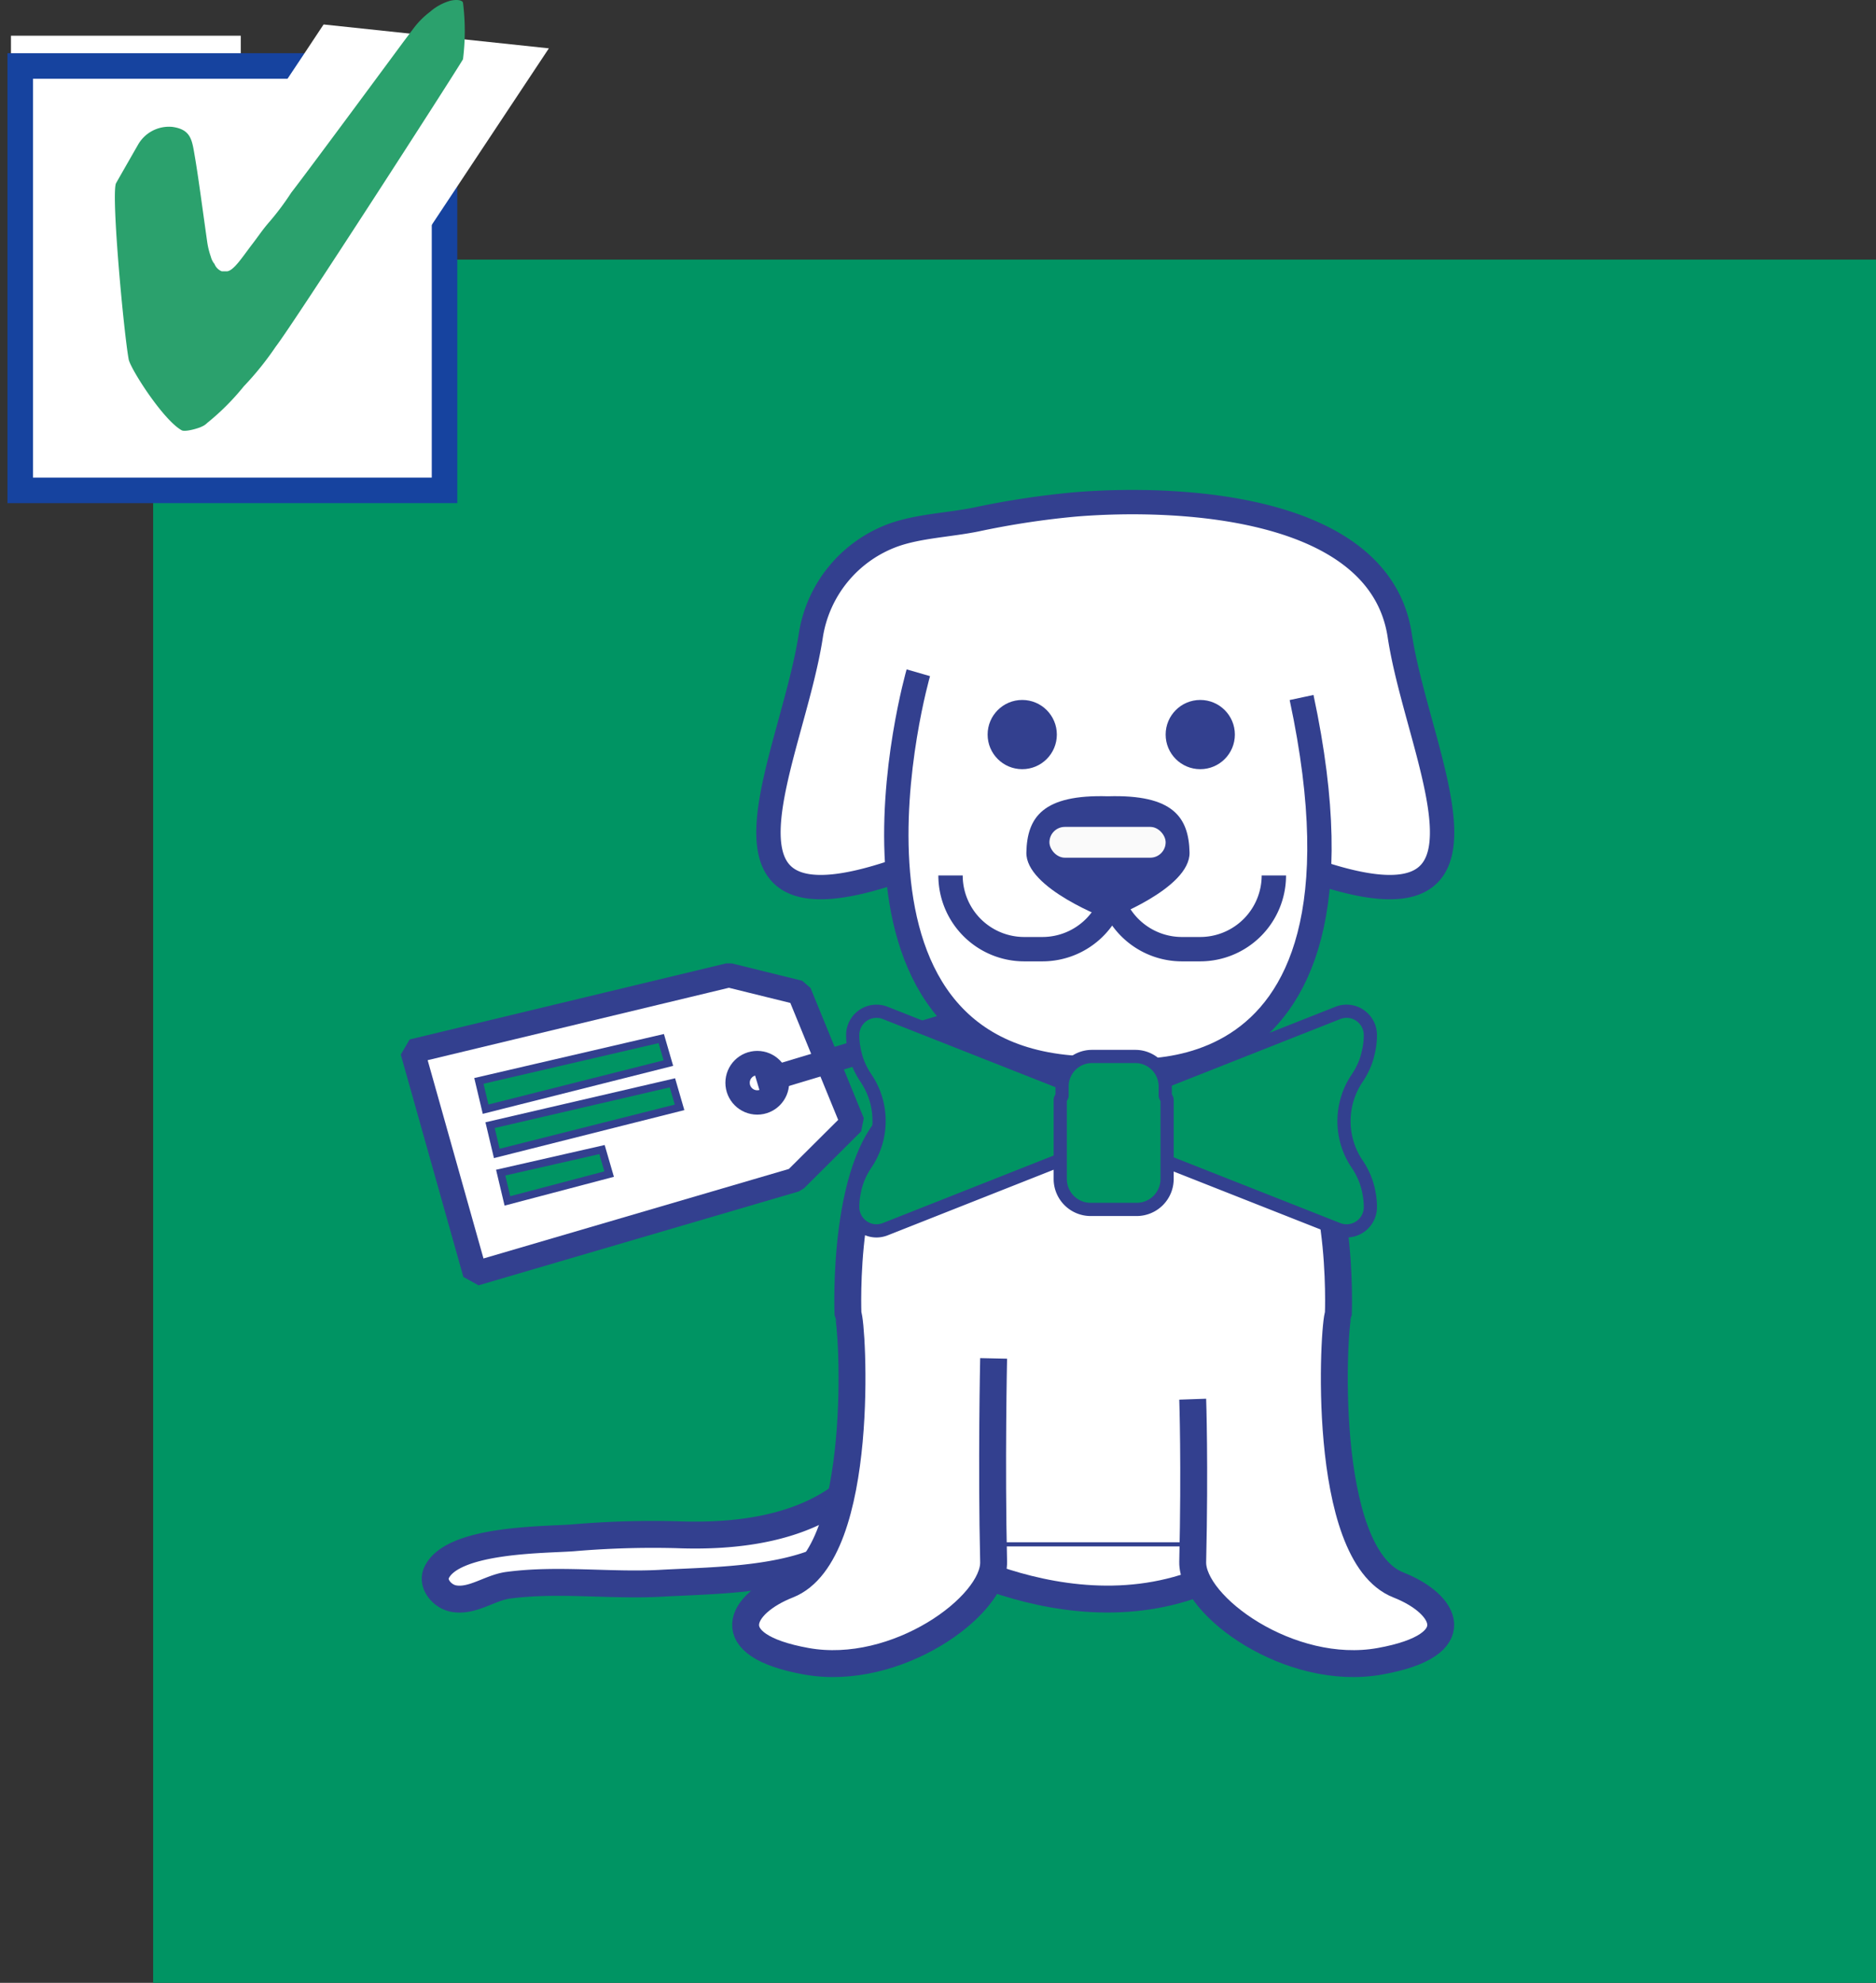
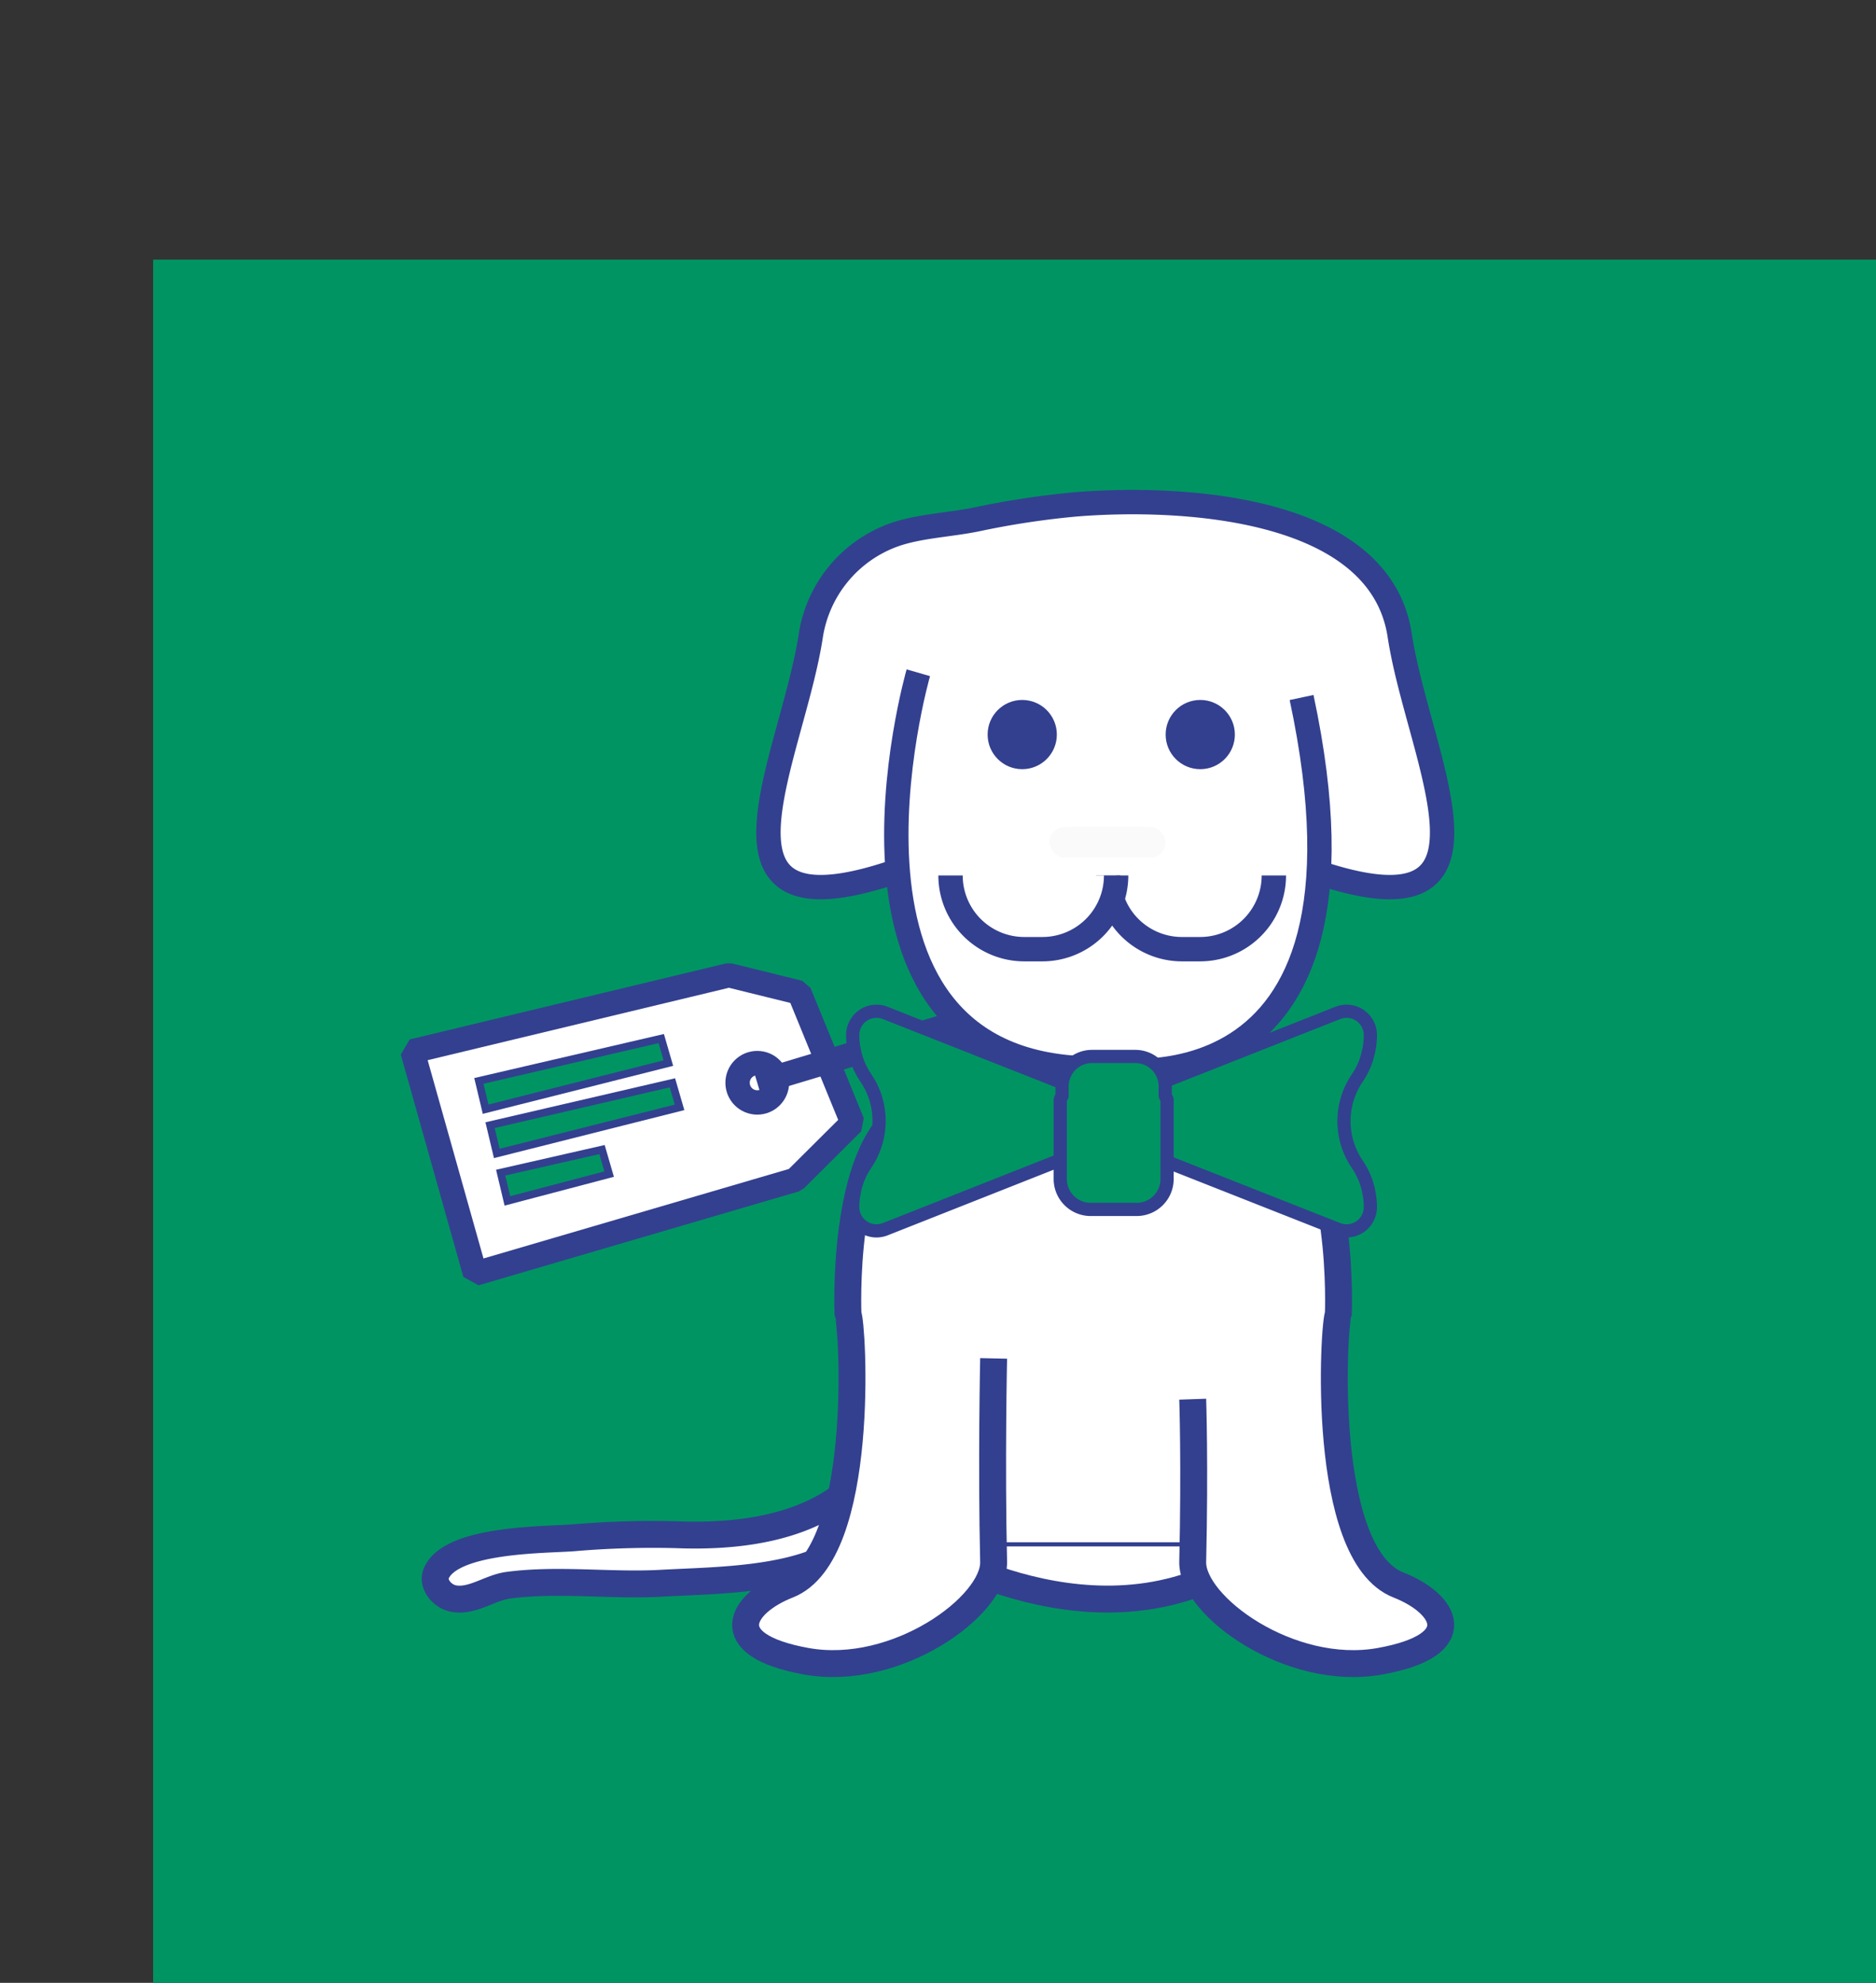
<svg xmlns="http://www.w3.org/2000/svg" id="Bijzondere_vorm_verpakking_" data-name="Bijzondere vorm / verpakking?" width="147" height="155.336" viewBox="0 0 147 155.336">
  <rect x="0" y="0" width="147" height="155.336" fill="#333333" stroke="none" />
  <defs>
    <clipPath id="clip-path">
-       <path id="Path_28" data-name="Path 28" d="M0,18.336H43.01v-40H0Z" transform="translate(0 21.664)" fill="none" />
-     </clipPath>
+       </clipPath>
  </defs>
  <rect id="Rectangle_3" data-name="Rectangle 3" width="135" height="135" transform="translate(12 20.336)" fill="#009463" />
  <g id="Group_7" data-name="Group 7">
-     <path id="Path_24" data-name="Path 24" d="M.859,17.477H18.866V-18.866H.859Z" transform="translate(0 21.664)" fill="#fff" />
    <g id="Group_6" data-name="Group 6" clip-path="url(#clip-path)">
      <path id="Path_25" data-name="Path 25" d="M.858,14.383H34.106V-18.865H.858Z" transform="translate(0.726 24.033)" fill="#fff" stroke="#16439f" stroke-width="2" />
      <g id="Group_4" data-name="Group 4" transform="translate(15.59 1.913)">
        <path id="Path_26" data-name="Path 26" d="M0,6.521C1.126,5.4,9.766-7.7,9.766-7.7l17.653,1.87L12.02,17.377Z" transform="translate(0 7.704)" fill="#fff" />
      </g>
      <g id="Group_5" data-name="Group 5" transform="translate(8.999 0)">
-         <path id="Path_27" data-name="Path 27" d="M12.505.094a17.752,17.752,0,0,1,0,4.439C11.6,6.054-.756,25.223-2.166,27.044A23.97,23.97,0,0,1-4.675,30.16a19.089,19.089,0,0,1-2.864,2.864,1.283,1.283,0,0,1-.428.286c-.174.105-1.292.449-1.575.286-1.481-.831-4.075-4.921-4.153-5.58-.377-2.059-1.361-12.644-1-13.746,0-.013,1.712-3,1.717-3.008a2.789,2.789,0,0,1,2.722-1.431c1.377.2,1.518.932,1.719,2.147.277,1.56.593,4.007,1,6.872A6.1,6.1,0,0,0-7.253,20a1.474,1.474,0,0,0,.288.572,1.013,1.013,0,0,0,.572.572h.428c.513-.089,1.113-1.008,1.863-2.005.62-.8.87-1.219,1.431-1.861A21.288,21.288,0,0,0-.955,14.985C.5,13.109,7.78,3.244,7.78,3.244L8.639,2.1A6.494,6.494,0,0,1,9.928.81,4.12,4.12,0,0,1,11.5-.05c.633-.148.982,0,1,.144" transform="translate(14.775 0.111)" fill="#2ba16d" />
-       </g>
+         </g>
    </g>
  </g>
  <rect id="Rectangle_79" data-name="Rectangle 79" width="23.891" height="18.173" transform="translate(74.093 103.703)" fill="#fff" stroke="#33408f" stroke-linejoin="bevel" stroke-width="2.108" />
  <path id="Path_241" data-name="Path 241" d="M-155.851,778.584s2.821,15.8-17.5,15a73.325,73.325,0,0,0-8.132.247c-2.333.168-9.448.1-10.669,2.733-.4.851.428,1.863,1.352,2.027,1.474.261,2.825-.857,4.256-1.047,3.941-.524,8.012.064,12-.157,4.411-.243,10.736-.2,14.418-2.844" transform="translate(226.358 -673.354)" fill="#fff" stroke="#33408f" stroke-linejoin="bevel" stroke-width="2.108" />
  <path id="Path_242" data-name="Path 242" d="M-194.035,755.713l4.905,17.418,25.088-7.352,4.486-4.465-4.174-10.2-5.51-1.359Z" transform="translate(226.358 -673.354)" fill="#fff" stroke="#33408f" stroke-linejoin="bevel" stroke-width="1.909" />
  <circle id="Ellipse_12" data-name="Ellipse 12" cx="1.542" cy="1.542" r="1.542" transform="translate(57.795 83.283)" fill="#fff" stroke="#33408f" stroke-linejoin="bevel" stroke-width="1.909" />
  <line id="Line_16" data-name="Line 16" y1="4.552" x2="15.147" transform="translate(59.337 80.273)" fill="#fff" stroke="#33408f" stroke-linejoin="bevel" stroke-width="1.909" />
  <path id="Path_243" data-name="Path 243" d="M-154.22,794.5c.956.35,15.089,9.109,26.854,0" transform="translate(226.358 -673.354)" fill="#fff" stroke="#33408f" stroke-linejoin="bevel" stroke-width="2.108" />
  <path id="Path_244" data-name="Path 244" d="M-132.9,782.967s.177,5.137,0,12.744c-.08,3.441,7.608,9.056,14.671,7.788s5.153-4.523,1.449-5.977c-6.183-2.428-5.071-20.647-4.709-21.191,0,0,.543-12.678-4.347-15.757s-7.063-7.607-8.693-10.142H-146.87c-1.63,2.535-3.8,7.063-8.694,10.142s-4.347,15.757-4.347,15.757c.362.544,1.474,18.763-4.709,21.191-3.7,1.454-5.614,4.709,1.449,5.977s14.752-4.347,14.671-7.788c-.178-7.607,0-15.939,0-15.939" transform="translate(226.358 -673.354)" fill="#fff" stroke="#33408f" stroke-linejoin="bevel" stroke-width="2.108" />
  <path id="Path_245" data-name="Path 245" d="M-156.28,741.656c-16.078,5.43-8.01-8.848-6.542-18.527a10.013,10.013,0,0,1,6.506-7.869c1.979-.7,4.355-.783,6.442-1.207a66.044,66.044,0,0,1,7.813-1.186c7.875-.641,23.822-.025,25.382,10.262,1.468,9.679,9.536,23.957-6.542,18.527" transform="translate(226.358 -673.354)" fill="#fff" stroke="#33408f" stroke-linejoin="bevel" stroke-width="1.909" />
  <path id="Path_246" data-name="Path 246" d="M-154.4,726.058s-9.106,31.58,14.531,31c0,0,22.668,4.456,15.5-29.062" transform="translate(226.358 -673.354)" fill="#fff" stroke="#33408f" stroke-linejoin="bevel" stroke-width="1.909" />
  <path id="Path_247" data-name="Path 247" d="M-126.541,741.937h0a5.776,5.776,0,0,1-5.776,5.776h-1.426a5.776,5.776,0,0,1-5.776-5.776h0" transform="translate(226.358 -673.354)" fill="#fff" stroke="#33408f" stroke-linejoin="bevel" stroke-width="1.909" />
  <path id="Path_248" data-name="Path 248" d="M-138.9,741.937h0a5.776,5.776,0,0,1-5.776,5.776H-146.1a5.776,5.776,0,0,1-5.776-5.776h0" transform="translate(226.358 -673.354)" fill="#fff" stroke="#33408f" stroke-linejoin="bevel" stroke-width="1.909" />
  <circle id="Ellipse_13" data-name="Ellipse 13" cx="2.712" cy="2.712" r="2.712" transform="translate(77.388 54.835)" fill="#33408f" />
  <circle id="Ellipse_14" data-name="Ellipse 14" cx="2.712" cy="2.712" r="2.712" transform="translate(91.338 54.835)" fill="#33408f" />
-   <path id="Path_249" data-name="Path 249" d="M-139.541,735.735c-5.09-.152-6.331,1.631-6.393,4.4-.065,2.841,6.393,5.231,6.393,5.231v0s6.458-2.39,6.394-5.231C-133.21,737.366-134.451,735.583-139.541,735.735Z" transform="translate(226.358 -673.354)" fill="#33408f" />
  <rect id="Rectangle_80" data-name="Rectangle 80" width="9.106" height="2.412" rx="1.206" transform="translate(82.232 64.78)" fill="#fafafa" />
  <path id="Path_250" data-name="Path 250" d="M-141.271,759.473a3.076,3.076,0,0,0-1.383-1.109l-14.338-5.657a1.864,1.864,0,0,0-2.549,1.734,5.6,5.6,0,0,0,.113,1.127,2.208,2.208,0,0,0,.076.342,4.8,4.8,0,0,0,.209.682,5.915,5.915,0,0,0,.635,1.213,5.956,5.956,0,0,1,1.033,3.364,6.011,6.011,0,0,1-1.033,3.374,5.89,5.89,0,0,0-.635,1.213,5.575,5.575,0,0,0-.285,1.032,5.612,5.612,0,0,0-.113,1.128,1.87,1.87,0,0,0,1.866,1.867,1.947,1.947,0,0,0,.683-.132l14.338-5.667a3.018,3.018,0,0,0,1.345-1.052c.057-.076.105-.162.152-.237a2.914,2.914,0,0,0,.322-.844,2.657,2.657,0,0,0,.086-.672,2.955,2.955,0,0,0-.076-.645A3.007,3.007,0,0,0-141.271,759.473Z" transform="translate(226.358 -673.354)" fill="#009463" stroke="#33408f" stroke-miterlimit="10" stroke-width="1.034" />
  <path id="Path_251" data-name="Path 251" d="M-119.376,765.765a5.917,5.917,0,0,0-.635-1.213,5.956,5.956,0,0,1-1.033-3.364,6.006,6.006,0,0,1,1.033-3.373,5.924,5.924,0,0,0,.635-1.214,4.709,4.709,0,0,0,.218-.739c.029-.094.048-.2.067-.294a5.669,5.669,0,0,0,.113-1.127,1.87,1.87,0,0,0-1.867-1.867,1.922,1.922,0,0,0-.682.133l-14.338,5.666a3.029,3.029,0,0,0-1.346,1.053,2.933,2.933,0,0,0-.474,1.08,2.711,2.711,0,0,0-.085.673,2.946,2.946,0,0,0,.076.644,2.77,2.77,0,0,0,.332.872c.037.066.075.123.113.189a3.071,3.071,0,0,0,1.384,1.109l14.338,5.658a1.864,1.864,0,0,0,2.549-1.735,5.686,5.686,0,0,0-.113-1.128A5.506,5.506,0,0,0-119.376,765.765Z" transform="translate(226.358 -673.354)" fill="#009463" stroke="#33408f" stroke-miterlimit="10" stroke-width="1.034" />
  <path id="Path_252" data-name="Path 252" d="M-135.053,759.186v-.723a2.344,2.344,0,0,0-2.344-2.345h-3.394a2.345,2.345,0,0,0-2.345,2.345v.724c-.021.129-.143.211-.143.347v6.182a2.386,2.386,0,0,0,2.386,2.386h3.6a2.387,2.387,0,0,0,2.387-2.386v-6.182C-134.908,759.4-135.031,759.315-135.053,759.186Z" transform="translate(226.358 -673.354)" fill="#009463" stroke="#33408f" stroke-miterlimit="10" stroke-width="1.034" />
  <path id="Path_253" data-name="Path 253" d="M-188.833,758.033l.526,2.215,14.321-3.61-.558-1.922Z" transform="translate(226.358 -673.354)" fill="#009463" stroke="#33408f" stroke-miterlimit="10" stroke-width="0.601" />
  <path id="Path_254" data-name="Path 254" d="M-187.957,761.5l.526,2.215,14.321-3.61-.558-1.922Z" transform="translate(226.358 -673.354)" fill="#009463" stroke="#33408f" stroke-miterlimit="10" stroke-width="0.601" />
  <path id="Path_255" data-name="Path 255" d="M-187.125,765.219l.526,2.215,7.971-2.1-.558-1.922Z" transform="translate(226.358 -673.354)" fill="#009463" stroke="#33408f" stroke-miterlimit="10" stroke-width="0.601" />
  <path id="Path_256" data-name="Path 256" d="M-159.132,800.354" transform="translate(226.358 -673.354)" fill="#009463" stroke="#33408f" stroke-miterlimit="10" stroke-width="0.601" />
</svg>